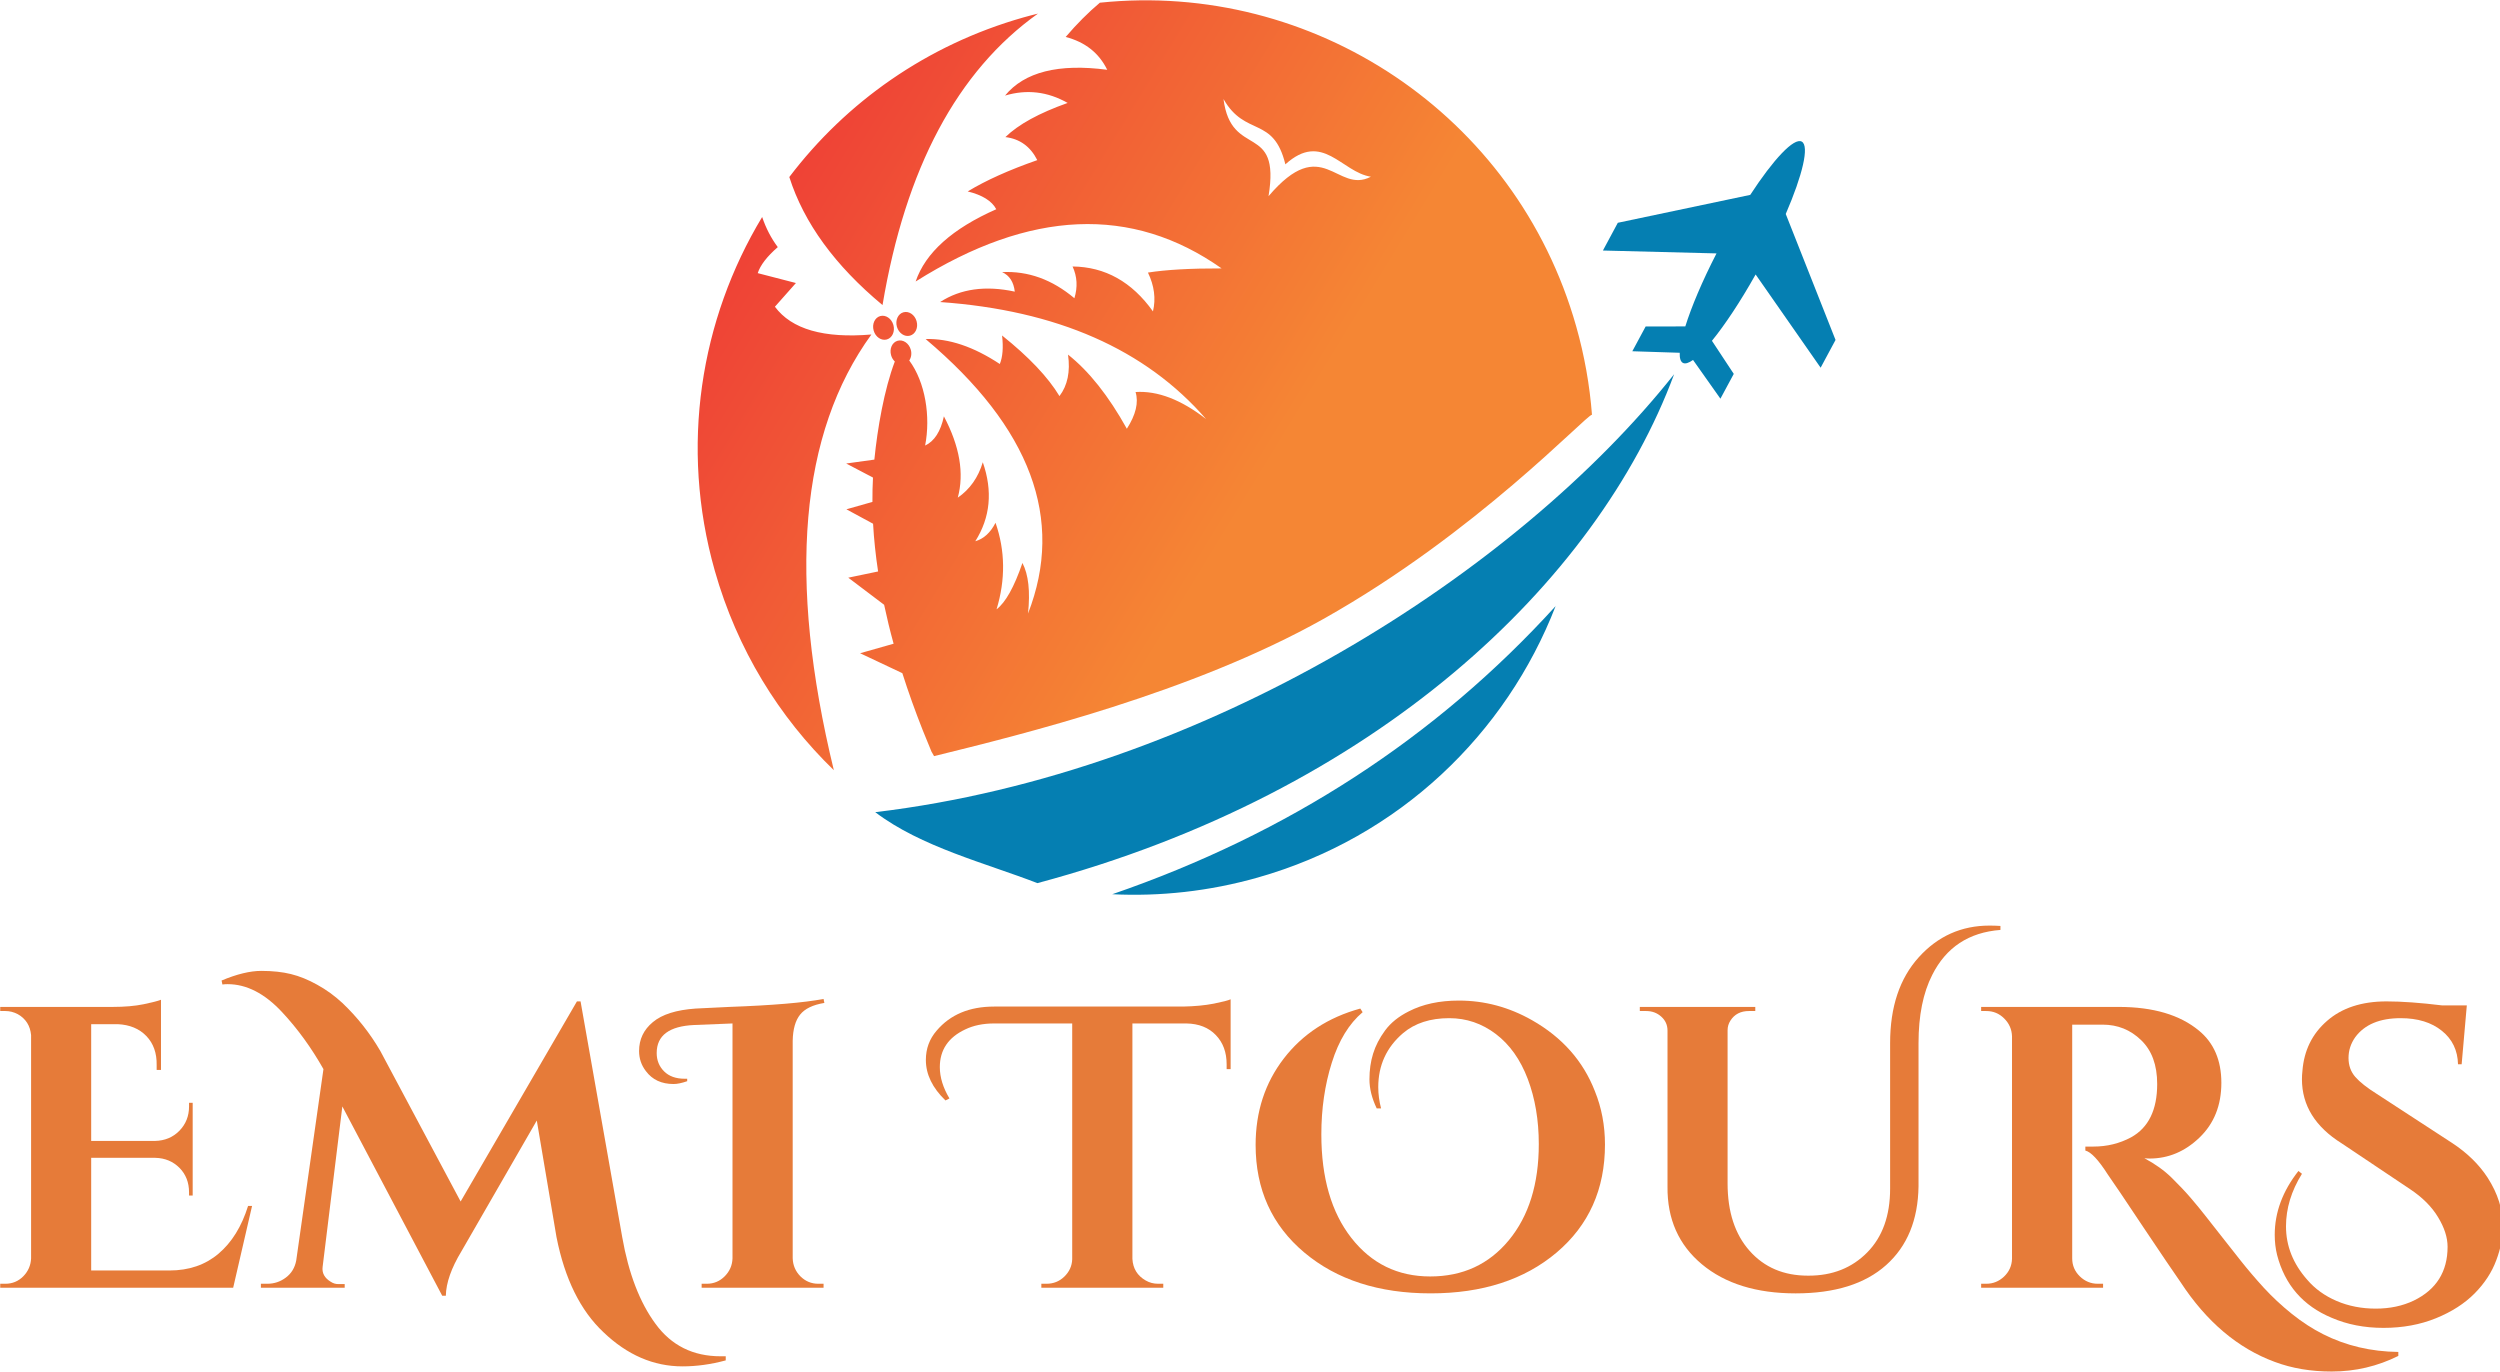
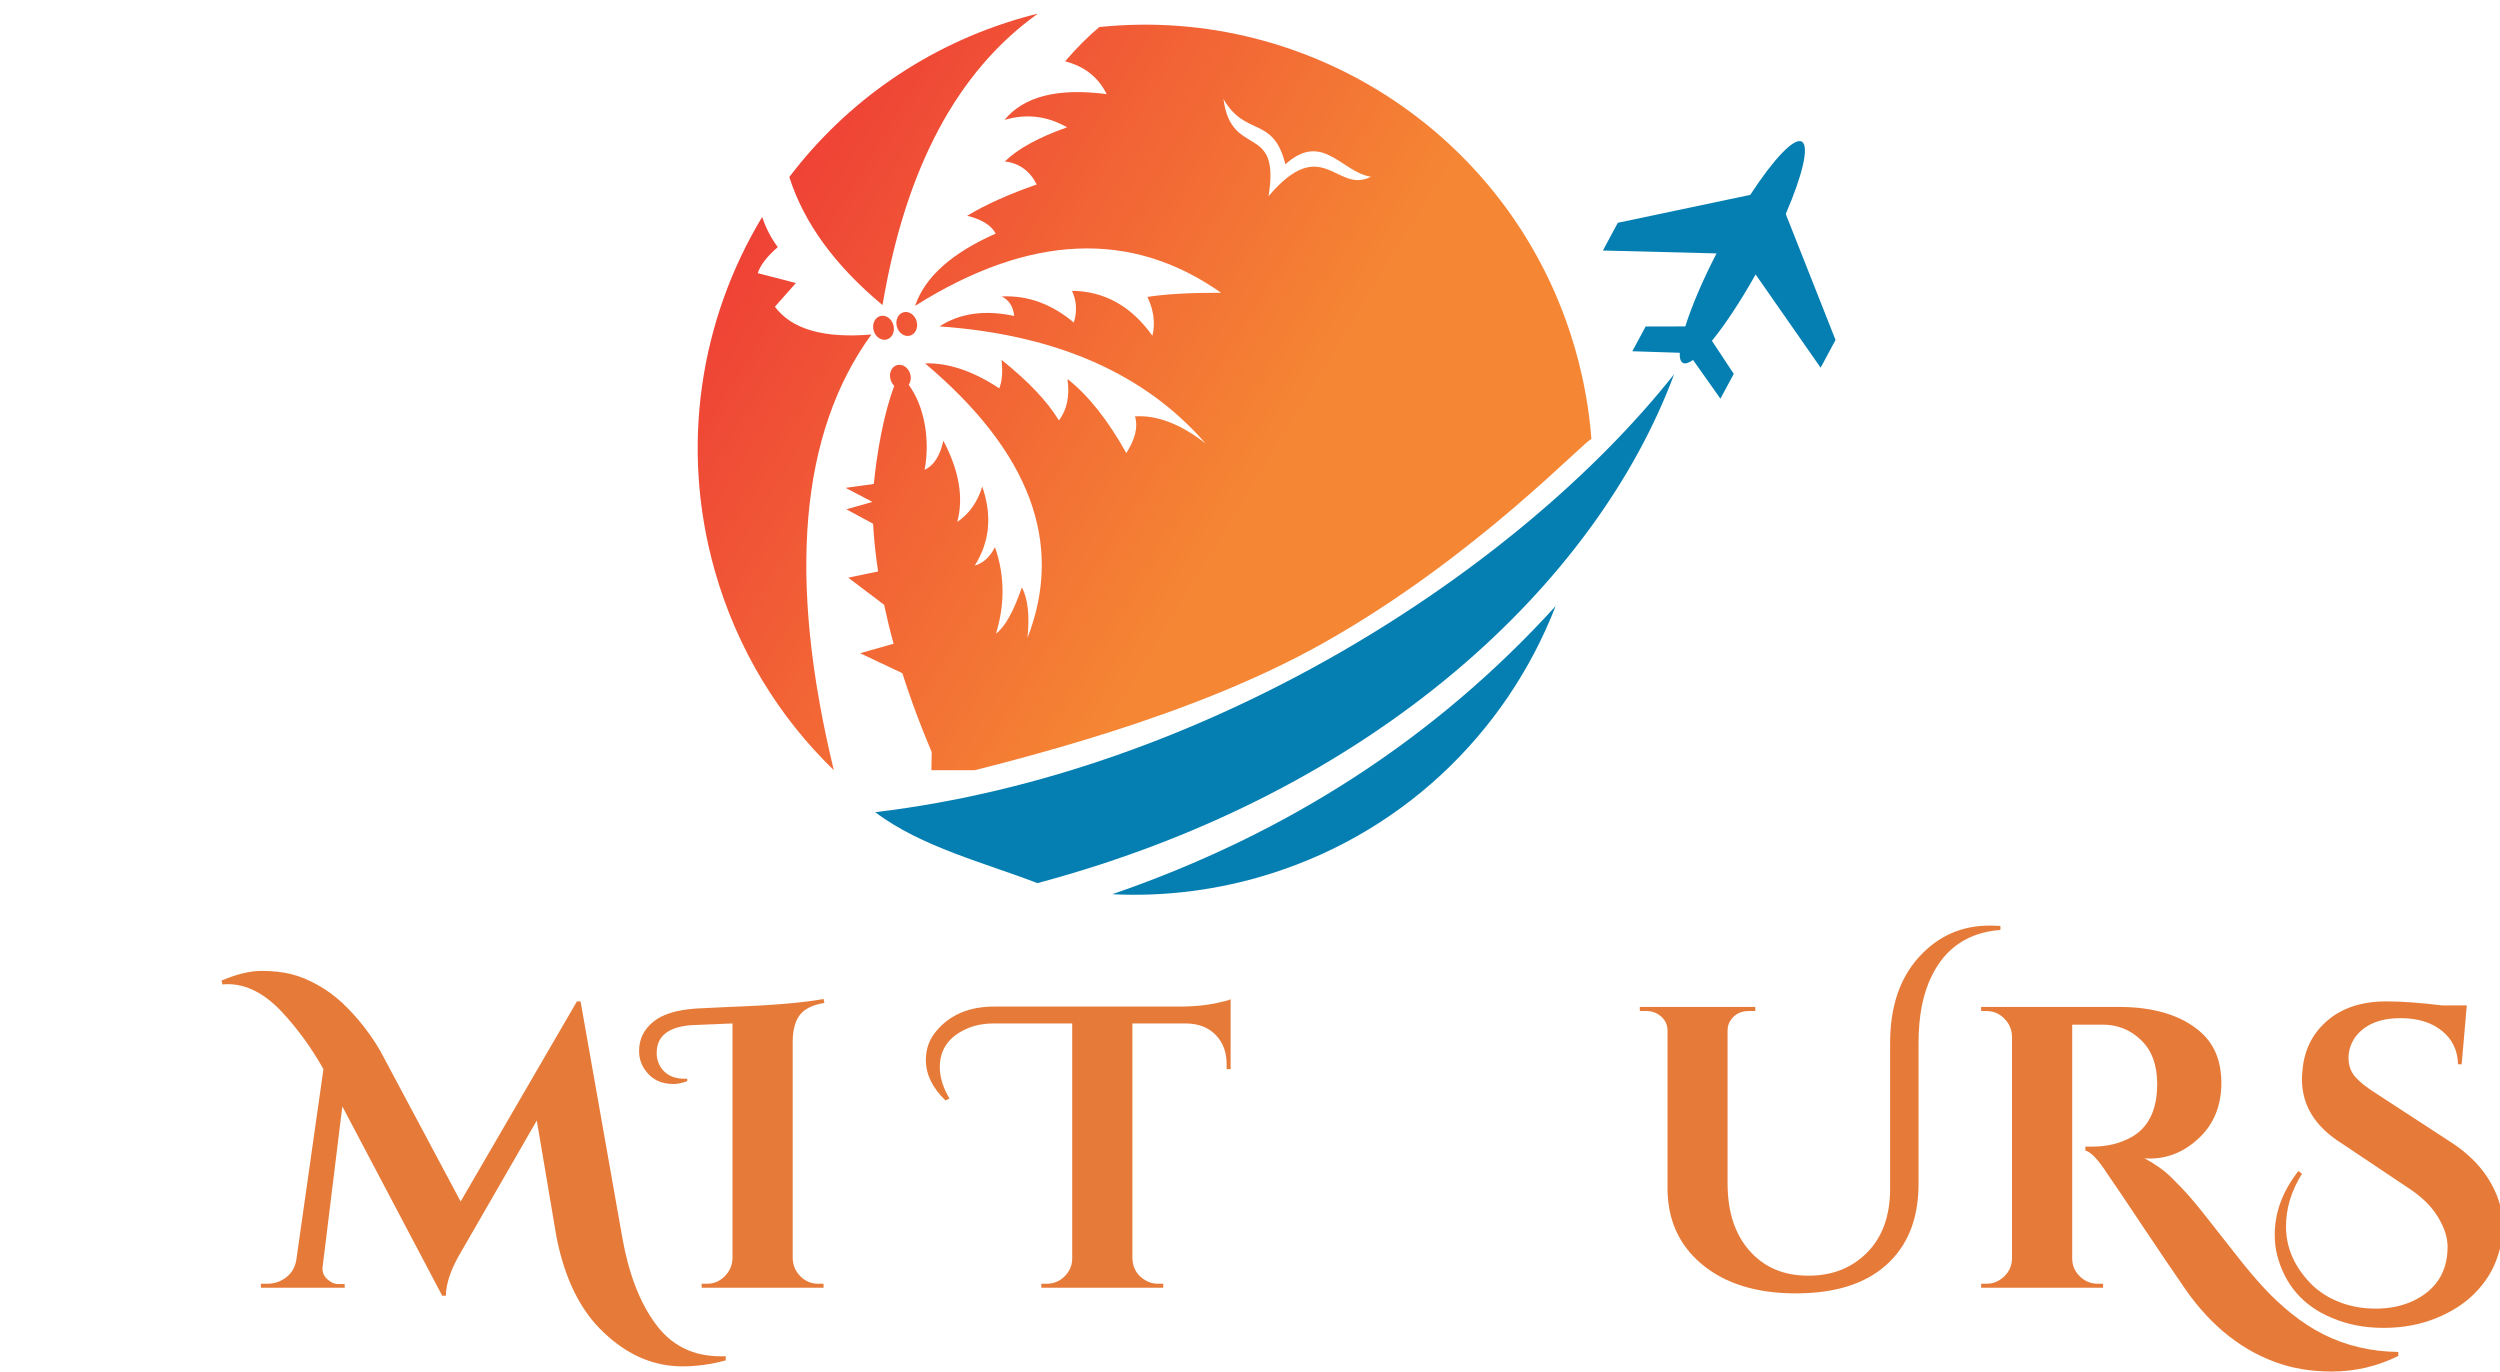
<svg xmlns="http://www.w3.org/2000/svg" width="195" height="107" viewBox="0 0 51.594 28.31" version="1.1" id="svg2221">
  <defs id="defs2218">
    <clipPath id="fb34dc5b35">
      <path d="M 121.34,37.5 H 241 V 141 H 121.34 Z m 0,0" clip-rule="nonzero" id="path5" />
    </clipPath>
    <clipPath id="8a7bb9d730">
-       <path d="m 191.348,50.719 c 1.027,8.047 7.633,2.992 5.996,12.938 7.227,-8.496 9.059,-0.211 13.629,-2.594 -3.922,-0.602 -6.426,-6.129 -11.387,-1.648 -1.582,-6.5 -5.34,-3.609 -8.238,-8.695 z m -46.879,31.352 c -6.34,0.535 -10.625,-0.699 -12.848,-3.699 l 2.797,-3.156 -5.086,-1.316 c 0.348,-1.066 1.238,-2.219 2.672,-3.465 -0.875,-1.168 -1.57,-2.504 -2.082,-4.008 -8.223,13.648 -10.996,30.539 -6.309,47.082 2.969,10.48 8.555,19.508 15.855,26.574 -6.203,-25.543 -4.535,-44.879 5,-58.012 z m 1.48,-3.918 C 149.004,59.938 155.902,47 166.645,39.344 166,39.5 165.352,39.676 164.707,39.855 c -12.914,3.668 -23.625,11.316 -31.168,21.25 1.941,6.102 6.078,11.785 12.41,17.047 z m 3.664,4.07 c 0.723,-0.203 1.117,-1.066 0.871,-1.926 -0.242,-0.859 -1.027,-1.387 -1.754,-1.184 -0.723,0.203 -1.109,1.066 -0.867,1.926 0.246,0.859 1.027,1.387 1.75,1.184 z m -3.09,0.508 c 0.727,-0.207 1.113,-1.07 0.871,-1.93 -0.242,-0.859 -1.027,-1.387 -1.754,-1.184 -0.723,0.203 -1.117,1.07 -0.871,1.93 0.242,0.859 1.027,1.387 1.754,1.184 z M 152.5,137.684 c -0.41,-0.973 -0.805,-1.941 -1.188,-2.902 -1.027,-2.594 -1.934,-5.137 -2.723,-7.617 l -5.625,-2.656 4.461,-1.266 c -0.484,-1.758 -0.902,-3.484 -1.262,-5.184 l -4.773,-3.609 3.969,-0.828 c -0.328,-2.172 -0.551,-4.285 -0.668,-6.355 l -3.551,-1.922 3.465,-0.984 c -0.004,-1.098 0.016,-2.176 0.074,-3.242 l -3.566,-1.871 3.75,-0.52 c 0.414,-4.16 1.309,-9.328 2.723,-13.062 -0.227,-0.215 -0.402,-0.496 -0.496,-0.836 -0.246,-0.859 0.145,-1.719 0.867,-1.926 0.723,-0.203 1.512,0.324 1.754,1.184 0.152,0.531 0.059,1.062 -0.203,1.441 2.148,2.902 2.863,7.473 2.113,11.328 1.238,-0.582 2.07,-1.879 2.5,-3.891 2.109,3.996 2.723,7.605 1.848,10.828 1.602,-1.102 2.715,-2.672 3.332,-4.715 1.336,3.84 1.008,7.344 -1,10.52 1.121,-0.32 2.02,-1.141 2.695,-2.461 1.293,3.723 1.34,7.566 0.137,11.523 1.195,-0.906 2.348,-2.965 3.445,-6.172 0.805,1.547 1.055,3.793 0.742,6.738 4.91,-12.574 0.359,-24.758 -13.633,-36.551 3.094,-0.094 6.391,1.016 9.879,3.324 0.383,-0.93 0.484,-2.199 0.301,-3.797 3.582,2.867 6.129,5.555 7.641,8.07 1.078,-1.418 1.461,-3.258 1.141,-5.523 2.777,2.191 5.391,5.477 7.832,9.871 1.195,-1.867 1.586,-3.496 1.16,-4.891 2.922,-0.188 6.059,1.008 9.387,3.598 -8.07,-9.293 -19.875,-14.48 -35.41,-15.578 2.727,-1.766 6.039,-2.227 9.941,-1.387 -0.148,-1.293 -0.711,-2.156 -1.688,-2.598 3.461,-0.172 6.668,0.988 9.625,3.477 0.457,-1.484 0.371,-2.895 -0.242,-4.227 4.328,0.047 7.898,2.043 10.703,5.98 0.402,-1.688 0.18,-3.41 -0.668,-5.168 2.391,-0.379 5.656,-0.566 9.809,-0.555 -11.938,-8.414 -25.52,-7.836 -40.738,1.742 1.301,-3.832 4.879,-7.035 10.734,-9.621 -0.586,-1.102 -1.852,-1.891 -3.801,-2.371 2.418,-1.469 5.504,-2.855 9.262,-4.168 -0.914,-1.812 -2.332,-2.836 -4.246,-3.066 1.727,-1.684 4.484,-3.199 8.289,-4.547 -2.668,-1.516 -5.445,-1.84 -8.336,-0.98 2.586,-3.145 7.121,-4.289 13.605,-3.434 -1.098,-2.242 -2.941,-3.695 -5.531,-4.371 1.477,-1.73 2.996,-3.254 4.551,-4.562 28.27,-2.938 55.402,14.781 63.418,43.082 1.113,3.926 1.805,7.867 2.105,11.777 -0.805,0.066 -15.391,15.758 -35.762,27.195 -17.488,9.824 -40.137,15.379 -51.836,18.262 -0.109,-0.18 -0.211,-0.359 -0.301,-0.535 z m 0,0" clip-rule="evenodd" id="path8" />
+       <path d="m 191.348,50.719 c 1.027,8.047 7.633,2.992 5.996,12.938 7.227,-8.496 9.059,-0.211 13.629,-2.594 -3.922,-0.602 -6.426,-6.129 -11.387,-1.648 -1.582,-6.5 -5.34,-3.609 -8.238,-8.695 z m -46.879,31.352 c -6.34,0.535 -10.625,-0.699 -12.848,-3.699 l 2.797,-3.156 -5.086,-1.316 c 0.348,-1.066 1.238,-2.219 2.672,-3.465 -0.875,-1.168 -1.57,-2.504 -2.082,-4.008 -8.223,13.648 -10.996,30.539 -6.309,47.082 2.969,10.48 8.555,19.508 15.855,26.574 -6.203,-25.543 -4.535,-44.879 5,-58.012 z m 1.48,-3.918 C 149.004,59.938 155.902,47 166.645,39.344 166,39.5 165.352,39.676 164.707,39.855 c -12.914,3.668 -23.625,11.316 -31.168,21.25 1.941,6.102 6.078,11.785 12.41,17.047 z m 3.664,4.07 c 0.723,-0.203 1.117,-1.066 0.871,-1.926 -0.242,-0.859 -1.027,-1.387 -1.754,-1.184 -0.723,0.203 -1.109,1.066 -0.867,1.926 0.246,0.859 1.027,1.387 1.75,1.184 z m -3.09,0.508 c 0.727,-0.207 1.113,-1.07 0.871,-1.93 -0.242,-0.859 -1.027,-1.387 -1.754,-1.184 -0.723,0.203 -1.117,1.07 -0.871,1.93 0.242,0.859 1.027,1.387 1.754,1.184 z M 152.5,137.684 c -0.41,-0.973 -0.805,-1.941 -1.188,-2.902 -1.027,-2.594 -1.934,-5.137 -2.723,-7.617 l -5.625,-2.656 4.461,-1.266 c -0.484,-1.758 -0.902,-3.484 -1.262,-5.184 l -4.773,-3.609 3.969,-0.828 c -0.328,-2.172 -0.551,-4.285 -0.668,-6.355 l -3.551,-1.922 3.465,-0.984 l -3.566,-1.871 3.75,-0.52 c 0.414,-4.16 1.309,-9.328 2.723,-13.062 -0.227,-0.215 -0.402,-0.496 -0.496,-0.836 -0.246,-0.859 0.145,-1.719 0.867,-1.926 0.723,-0.203 1.512,0.324 1.754,1.184 0.152,0.531 0.059,1.062 -0.203,1.441 2.148,2.902 2.863,7.473 2.113,11.328 1.238,-0.582 2.07,-1.879 2.5,-3.891 2.109,3.996 2.723,7.605 1.848,10.828 1.602,-1.102 2.715,-2.672 3.332,-4.715 1.336,3.84 1.008,7.344 -1,10.52 1.121,-0.32 2.02,-1.141 2.695,-2.461 1.293,3.723 1.34,7.566 0.137,11.523 1.195,-0.906 2.348,-2.965 3.445,-6.172 0.805,1.547 1.055,3.793 0.742,6.738 4.91,-12.574 0.359,-24.758 -13.633,-36.551 3.094,-0.094 6.391,1.016 9.879,3.324 0.383,-0.93 0.484,-2.199 0.301,-3.797 3.582,2.867 6.129,5.555 7.641,8.07 1.078,-1.418 1.461,-3.258 1.141,-5.523 2.777,2.191 5.391,5.477 7.832,9.871 1.195,-1.867 1.586,-3.496 1.16,-4.891 2.922,-0.188 6.059,1.008 9.387,3.598 -8.07,-9.293 -19.875,-14.48 -35.41,-15.578 2.727,-1.766 6.039,-2.227 9.941,-1.387 -0.148,-1.293 -0.711,-2.156 -1.688,-2.598 3.461,-0.172 6.668,0.988 9.625,3.477 0.457,-1.484 0.371,-2.895 -0.242,-4.227 4.328,0.047 7.898,2.043 10.703,5.98 0.402,-1.688 0.18,-3.41 -0.668,-5.168 2.391,-0.379 5.656,-0.566 9.809,-0.555 -11.938,-8.414 -25.52,-7.836 -40.738,1.742 1.301,-3.832 4.879,-7.035 10.734,-9.621 -0.586,-1.102 -1.852,-1.891 -3.801,-2.371 2.418,-1.469 5.504,-2.855 9.262,-4.168 -0.914,-1.812 -2.332,-2.836 -4.246,-3.066 1.727,-1.684 4.484,-3.199 8.289,-4.547 -2.668,-1.516 -5.445,-1.84 -8.336,-0.98 2.586,-3.145 7.121,-4.289 13.605,-3.434 -1.098,-2.242 -2.941,-3.695 -5.531,-4.371 1.477,-1.73 2.996,-3.254 4.551,-4.562 28.27,-2.938 55.402,14.781 63.418,43.082 1.113,3.926 1.805,7.867 2.105,11.777 -0.805,0.066 -15.391,15.758 -35.762,27.195 -17.488,9.824 -40.137,15.379 -51.836,18.262 -0.109,-0.18 -0.211,-0.359 -0.301,-0.535 z m 0,0" clip-rule="evenodd" id="path8" />
    </clipPath>
    <linearGradient x1="-50.481" gradientTransform="matrix(0.443,0,0,0.443,121.341,37.582)" y1="82.602" x2="248.386" gradientUnits="userSpaceOnUse" y2="264.838" id="8655cc9dad">
      <stop stop-opacity="1" stop-color="rgb(92.899%, 19.6%, 21.599%)" offset="0" id="stop11" />
      <stop stop-opacity="1" stop-color="rgb(92.9%, 19.614%, 21.599%)" offset="0.031" id="stop13" />
      <stop stop-opacity="1" stop-color="rgb(92.923%, 19.844%, 21.59%)" offset="0.035" id="stop15" />
      <stop stop-opacity="1" stop-color="rgb(92.944%, 20.061%, 21.582%)" offset="0.039" id="stop17" />
      <stop stop-opacity="1" stop-color="rgb(92.964%, 20.276%, 21.574%)" offset="0.043" id="stop19" />
      <stop stop-opacity="1" stop-color="rgb(92.986%, 20.493%, 21.567%)" offset="0.047" id="stop21" />
      <stop stop-opacity="1" stop-color="rgb(93.007%, 20.708%, 21.559%)" offset="0.051" id="stop23" />
      <stop stop-opacity="1" stop-color="rgb(93.028%, 20.924%, 21.552%)" offset="0.055" id="stop25" />
      <stop stop-opacity="1" stop-color="rgb(93.048%, 21.14%, 21.542%)" offset="0.059" id="stop27" />
      <stop stop-opacity="1" stop-color="rgb(93.069%, 21.356%, 21.535%)" offset="0.062" id="stop29" />
      <stop stop-opacity="1" stop-color="rgb(93.091%, 21.571%, 21.527%)" offset="0.066" id="stop31" />
      <stop stop-opacity="1" stop-color="rgb(93.112%, 21.786%, 21.519%)" offset="0.07" id="stop33" />
      <stop stop-opacity="1" stop-color="rgb(93.132%, 22.002%, 21.512%)" offset="0.074" id="stop35" />
      <stop stop-opacity="1" stop-color="rgb(93.153%, 22.218%, 21.504%)" offset="0.078" id="stop37" />
      <stop stop-opacity="1" stop-color="rgb(93.175%, 22.433%, 21.495%)" offset="0.082" id="stop39" />
      <stop stop-opacity="1" stop-color="rgb(93.196%, 22.65%, 21.487%)" offset="0.086" id="stop41" />
      <stop stop-opacity="1" stop-color="rgb(93.216%, 22.865%, 21.48%)" offset="0.09" id="stop43" />
      <stop stop-opacity="1" stop-color="rgb(93.237%, 23.082%, 21.472%)" offset="0.094" id="stop45" />
      <stop stop-opacity="1" stop-color="rgb(93.259%, 23.297%, 21.465%)" offset="0.098" id="stop47" />
      <stop stop-opacity="1" stop-color="rgb(93.28%, 23.514%, 21.457%)" offset="0.102" id="stop49" />
      <stop stop-opacity="1" stop-color="rgb(93.301%, 23.729%, 21.448%)" offset="0.105" id="stop51" />
      <stop stop-opacity="1" stop-color="rgb(93.323%, 23.946%, 21.44%)" offset="0.109" id="stop53" />
      <stop stop-opacity="1" stop-color="rgb(93.343%, 24.161%, 21.432%)" offset="0.113" id="stop55" />
      <stop stop-opacity="1" stop-color="rgb(93.364%, 24.377%, 21.425%)" offset="0.117" id="stop57" />
      <stop stop-opacity="1" stop-color="rgb(93.385%, 24.593%, 21.417%)" offset="0.121" id="stop59" />
      <stop stop-opacity="1" stop-color="rgb(93.407%, 24.809%, 21.41%)" offset="0.125" id="stop61" />
      <stop stop-opacity="1" stop-color="rgb(93.427%, 25.024%, 21.4%)" offset="0.129" id="stop63" />
      <stop stop-opacity="1" stop-color="rgb(93.448%, 25.241%, 21.393%)" offset="0.133" id="stop65" />
      <stop stop-opacity="1" stop-color="rgb(93.469%, 25.456%, 21.385%)" offset="0.137" id="stop67" />
      <stop stop-opacity="1" stop-color="rgb(93.491%, 25.673%, 21.378%)" offset="0.141" id="stop69" />
      <stop stop-opacity="1" stop-color="rgb(93.51%, 25.888%, 21.37%)" offset="0.145" id="stop71" />
      <stop stop-opacity="1" stop-color="rgb(93.532%, 26.105%, 21.362%)" offset="0.148" id="stop73" />
      <stop stop-opacity="1" stop-color="rgb(93.553%, 26.32%, 21.353%)" offset="0.152" id="stop75" />
      <stop stop-opacity="1" stop-color="rgb(93.575%, 26.537%, 21.346%)" offset="0.156" id="stop77" />
      <stop stop-opacity="1" stop-color="rgb(93.594%, 26.752%, 21.338%)" offset="0.16" id="stop79" />
      <stop stop-opacity="1" stop-color="rgb(93.616%, 26.968%, 21.33%)" offset="0.164" id="stop81" />
      <stop stop-opacity="1" stop-color="rgb(93.637%, 27.184%, 21.323%)" offset="0.168" id="stop83" />
      <stop stop-opacity="1" stop-color="rgb(93.658%, 27.399%, 21.315%)" offset="0.172" id="stop85" />
      <stop stop-opacity="1" stop-color="rgb(93.678%, 27.614%, 21.307%)" offset="0.176" id="stop87" />
      <stop stop-opacity="1" stop-color="rgb(93.7%, 27.831%, 21.3%)" offset="0.18" id="stop89" />
      <stop stop-opacity="1" stop-color="rgb(93.721%, 28.046%, 21.291%)" offset="0.184" id="stop91" />
      <stop stop-opacity="1" stop-color="rgb(93.742%, 28.262%, 21.283%)" offset="0.188" id="stop93" />
      <stop stop-opacity="1" stop-color="rgb(93.762%, 28.477%, 21.275%)" offset="0.191" id="stop95" />
      <stop stop-opacity="1" stop-color="rgb(93.784%, 28.694%, 21.268%)" offset="0.195" id="stop97" />
      <stop stop-opacity="1" stop-color="rgb(93.805%, 28.909%, 21.26%)" offset="0.199" id="stop99" />
      <stop stop-opacity="1" stop-color="rgb(93.826%, 29.126%, 21.252%)" offset="0.203" id="stop101" />
      <stop stop-opacity="1" stop-color="rgb(93.846%, 29.341%, 21.243%)" offset="0.207" id="stop103" />
      <stop stop-opacity="1" stop-color="rgb(93.867%, 29.558%, 21.236%)" offset="0.211" id="stop105" />
      <stop stop-opacity="1" stop-color="rgb(93.889%, 29.773%, 21.228%)" offset="0.215" id="stop107" />
      <stop stop-opacity="1" stop-color="rgb(93.91%, 29.99%, 21.22%)" offset="0.219" id="stop109" />
      <stop stop-opacity="1" stop-color="rgb(93.93%, 30.205%, 21.213%)" offset="0.223" id="stop111" />
      <stop stop-opacity="1" stop-color="rgb(93.951%, 30.421%, 21.205%)" offset="0.227" id="stop113" />
      <stop stop-opacity="1" stop-color="rgb(93.973%, 30.637%, 21.196%)" offset="0.23" id="stop115" />
      <stop stop-opacity="1" stop-color="rgb(93.994%, 30.853%, 21.188%)" offset="0.234" id="stop117" />
      <stop stop-opacity="1" stop-color="rgb(94.014%, 31.068%, 21.181%)" offset="0.238" id="stop119" />
      <stop stop-opacity="1" stop-color="rgb(94.035%, 31.285%, 21.173%)" offset="0.242" id="stop121" />
      <stop stop-opacity="1" stop-color="rgb(94.057%, 31.5%, 21.165%)" offset="0.246" id="stop123" />
      <stop stop-opacity="1" stop-color="rgb(94.078%, 31.717%, 21.158%)" offset="0.25" id="stop125" />
      <stop stop-opacity="1" stop-color="rgb(94.098%, 31.932%, 21.149%)" offset="0.254" id="stop127" />
      <stop stop-opacity="1" stop-color="rgb(94.119%, 32.149%, 21.141%)" offset="0.258" id="stop129" />
      <stop stop-opacity="1" stop-color="rgb(94.141%, 32.364%, 21.133%)" offset="0.262" id="stop131" />
      <stop stop-opacity="1" stop-color="rgb(94.162%, 32.581%, 21.126%)" offset="0.266" id="stop133" />
      <stop stop-opacity="1" stop-color="rgb(94.182%, 32.796%, 21.118%)" offset="0.27" id="stop135" />
      <stop stop-opacity="1" stop-color="rgb(94.203%, 33.011%, 21.111%)" offset="0.273" id="stop137" />
      <stop stop-opacity="1" stop-color="rgb(94.225%, 33.226%, 21.101%)" offset="0.277" id="stop139" />
      <stop stop-opacity="1" stop-color="rgb(94.246%, 33.443%, 21.094%)" offset="0.281" id="stop141" />
      <stop stop-opacity="1" stop-color="rgb(94.266%, 33.658%, 21.086%)" offset="0.285" id="stop143" />
      <stop stop-opacity="1" stop-color="rgb(94.287%, 33.875%, 21.078%)" offset="0.289" id="stop145" />
      <stop stop-opacity="1" stop-color="rgb(94.308%, 34.09%, 21.071%)" offset="0.293" id="stop147" />
      <stop stop-opacity="1" stop-color="rgb(94.33%, 34.306%, 21.063%)" offset="0.297" id="stop149" />
      <stop stop-opacity="1" stop-color="rgb(94.35%, 34.521%, 21.054%)" offset="0.301" id="stop151" />
      <stop stop-opacity="1" stop-color="rgb(94.371%, 34.738%, 21.046%)" offset="0.305" id="stop153" />
      <stop stop-opacity="1" stop-color="rgb(94.392%, 34.953%, 21.039%)" offset="0.309" id="stop155" />
      <stop stop-opacity="1" stop-color="rgb(94.414%, 35.17%, 21.031%)" offset="0.312" id="stop157" />
      <stop stop-opacity="1" stop-color="rgb(94.434%, 35.385%, 21.024%)" offset="0.316" id="stop159" />
      <stop stop-opacity="1" stop-color="rgb(94.455%, 35.602%, 21.016%)" offset="0.32" id="stop161" />
      <stop stop-opacity="1" stop-color="rgb(94.476%, 35.817%, 21.007%)" offset="0.324" id="stop163" />
      <stop stop-opacity="1" stop-color="rgb(94.498%, 36.034%, 20.999%)" offset="0.328" id="stop165" />
      <stop stop-opacity="1" stop-color="rgb(94.519%, 36.249%, 20.992%)" offset="0.332" id="stop167" />
      <stop stop-opacity="1" stop-color="rgb(94.54%, 36.465%, 20.984%)" offset="0.336" id="stop169" />
      <stop stop-opacity="1" stop-color="rgb(94.56%, 36.681%, 20.976%)" offset="0.34" id="stop171" />
      <stop stop-opacity="1" stop-color="rgb(94.582%, 36.897%, 20.969%)" offset="0.344" id="stop173" />
      <stop stop-opacity="1" stop-color="rgb(94.603%, 37.112%, 20.959%)" offset="0.348" id="stop175" />
      <stop stop-opacity="1" stop-color="rgb(94.624%, 37.329%, 20.952%)" offset="0.352" id="stop177" />
      <stop stop-opacity="1" stop-color="rgb(94.644%, 37.544%, 20.944%)" offset="0.355" id="stop179" />
      <stop stop-opacity="1" stop-color="rgb(94.666%, 37.761%, 20.937%)" offset="0.359" id="stop181" />
      <stop stop-opacity="1" stop-color="rgb(94.687%, 37.976%, 20.929%)" offset="0.363" id="stop183" />
      <stop stop-opacity="1" stop-color="rgb(94.708%, 38.193%, 20.921%)" offset="0.367" id="stop185" />
      <stop stop-opacity="1" stop-color="rgb(94.728%, 38.408%, 20.914%)" offset="0.371" id="stop187" />
      <stop stop-opacity="1" stop-color="rgb(94.749%, 38.623%, 20.906%)" offset="0.375" id="stop189" />
      <stop stop-opacity="1" stop-color="rgb(94.771%, 38.838%, 20.897%)" offset="0.379" id="stop191" />
      <stop stop-opacity="1" stop-color="rgb(94.792%, 39.055%, 20.889%)" offset="0.383" id="stop193" />
      <stop stop-opacity="1" stop-color="rgb(94.812%, 39.27%, 20.882%)" offset="0.387" id="stop195" />
      <stop stop-opacity="1" stop-color="rgb(94.833%, 39.487%, 20.874%)" offset="0.391" id="stop197" />
      <stop stop-opacity="1" stop-color="rgb(94.855%, 39.702%, 20.866%)" offset="0.395" id="stop199" />
      <stop stop-opacity="1" stop-color="rgb(94.876%, 39.919%, 20.859%)" offset="0.398" id="stop201" />
      <stop stop-opacity="1" stop-color="rgb(94.896%, 40.134%, 20.85%)" offset="0.402" id="stop203" />
      <stop stop-opacity="1" stop-color="rgb(94.917%, 40.35%, 20.842%)" offset="0.406" id="stop205" />
      <stop stop-opacity="1" stop-color="rgb(94.939%, 40.565%, 20.834%)" offset="0.41" id="stop207" />
      <stop stop-opacity="1" stop-color="rgb(94.96%, 40.782%, 20.827%)" offset="0.414" id="stop209" />
      <stop stop-opacity="1" stop-color="rgb(94.98%, 40.997%, 20.819%)" offset="0.418" id="stop211" />
      <stop stop-opacity="1" stop-color="rgb(95.001%, 41.214%, 20.811%)" offset="0.422" id="stop213" />
      <stop stop-opacity="1" stop-color="rgb(95.023%, 41.429%, 20.802%)" offset="0.426" id="stop215" />
      <stop stop-opacity="1" stop-color="rgb(95.044%, 41.646%, 20.795%)" offset="0.43" id="stop217" />
      <stop stop-opacity="1" stop-color="rgb(95.064%, 41.861%, 20.787%)" offset="0.434" id="stop219" />
      <stop stop-opacity="1" stop-color="rgb(95.085%, 42.078%, 20.779%)" offset="0.438" id="stop221" />
      <stop stop-opacity="1" stop-color="rgb(95.107%, 42.293%, 20.772%)" offset="0.441" id="stop223" />
      <stop stop-opacity="1" stop-color="rgb(95.128%, 42.509%, 20.764%)" offset="0.445" id="stop225" />
      <stop stop-opacity="1" stop-color="rgb(95.148%, 42.725%, 20.755%)" offset="0.449" id="stop227" />
      <stop stop-opacity="1" stop-color="rgb(95.169%, 42.941%, 20.747%)" offset="0.453" id="stop229" />
      <stop stop-opacity="1" stop-color="rgb(95.19%, 43.156%, 20.74%)" offset="0.457" id="stop231" />
      <stop stop-opacity="1" stop-color="rgb(95.212%, 43.373%, 20.732%)" offset="0.461" id="stop233" />
      <stop stop-opacity="1" stop-color="rgb(95.232%, 43.588%, 20.724%)" offset="0.465" id="stop235" />
      <stop stop-opacity="1" stop-color="rgb(95.253%, 43.805%, 20.717%)" offset="0.469" id="stop237" />
      <stop stop-opacity="1" stop-color="rgb(95.274%, 44.02%, 20.708%)" offset="0.473" id="stop239" />
      <stop stop-opacity="1" stop-color="rgb(95.296%, 44.235%, 20.7%)" offset="0.477" id="stop241" />
      <stop stop-opacity="1" stop-color="rgb(95.316%, 44.45%, 20.692%)" offset="0.48" id="stop243" />
      <stop stop-opacity="1" stop-color="rgb(95.337%, 44.667%, 20.685%)" offset="0.484" id="stop245" />
      <stop stop-opacity="1" stop-color="rgb(95.358%, 44.882%, 20.677%)" offset="0.488" id="stop247" />
      <stop stop-opacity="1" stop-color="rgb(95.38%, 45.099%, 20.67%)" offset="0.492" id="stop249" />
      <stop stop-opacity="1" stop-color="rgb(95.399%, 45.314%, 20.66%)" offset="0.496" id="stop251" />
      <stop stop-opacity="1" stop-color="rgb(95.421%, 45.531%, 20.653%)" offset="0.5" id="stop253" />
      <stop stop-opacity="1" stop-color="rgb(95.442%, 45.746%, 20.645%)" offset="0.504" id="stop255" />
      <stop stop-opacity="1" stop-color="rgb(95.464%, 45.963%, 20.638%)" offset="0.508" id="stop257" />
      <stop stop-opacity="1" stop-color="rgb(95.483%, 46.178%, 20.63%)" offset="0.512" id="stop259" />
      <stop stop-opacity="1" stop-color="rgb(95.505%, 46.394%, 20.622%)" offset="0.516" id="stop261" />
      <stop stop-opacity="1" stop-color="rgb(95.526%, 46.609%, 20.613%)" offset="0.52" id="stop263" />
      <stop stop-opacity="1" stop-color="rgb(95.547%, 46.826%, 20.605%)" offset="0.523" id="stop265" />
      <stop stop-opacity="1" stop-color="rgb(95.567%, 47.041%, 20.598%)" offset="0.527" id="stop267" />
      <stop stop-opacity="1" stop-color="rgb(95.589%, 47.258%, 20.59%)" offset="0.531" id="stop269" />
      <stop stop-opacity="1" stop-color="rgb(95.61%, 47.473%, 20.583%)" offset="0.535" id="stop271" />
      <stop stop-opacity="1" stop-color="rgb(95.631%, 47.69%, 20.575%)" offset="0.539" id="stop273" />
      <stop stop-opacity="1" stop-color="rgb(95.653%, 47.905%, 20.566%)" offset="0.543" id="stop275" />
      <stop stop-opacity="1" stop-color="rgb(95.674%, 48.122%, 20.558%)" offset="0.547" id="stop277" />
      <stop stop-opacity="1" stop-color="rgb(95.694%, 48.337%, 20.551%)" offset="0.551" id="stop279" />
      <stop stop-opacity="1" stop-color="rgb(95.715%, 48.553%, 20.543%)" offset="0.555" id="stop281" />
      <stop stop-opacity="1" stop-color="rgb(95.737%, 48.769%, 20.535%)" offset="0.559" id="stop283" />
      <stop stop-opacity="1" stop-color="rgb(95.758%, 48.985%, 20.528%)" offset="0.562" id="stop285" />
      <stop stop-opacity="1" stop-color="rgb(95.778%, 49.2%, 20.52%)" offset="0.566" id="stop287" />
      <stop stop-opacity="1" stop-color="rgb(95.799%, 49.417%, 20.512%)" offset="0.57" id="stop289" />
      <stop stop-opacity="1" stop-color="rgb(95.821%, 49.632%, 20.503%)" offset="0.574" id="stop291" />
      <stop stop-opacity="1" stop-color="rgb(95.842%, 49.847%, 20.496%)" offset="0.578" id="stop293" />
      <stop stop-opacity="1" stop-color="rgb(95.862%, 50.063%, 20.488%)" offset="0.582" id="stop295" />
      <stop stop-opacity="1" stop-color="rgb(95.883%, 50.279%, 20.48%)" offset="0.586" id="stop297" />
      <stop stop-opacity="1" stop-color="rgb(95.905%, 50.494%, 20.473%)" offset="0.59" id="stop299" />
      <stop stop-opacity="1" stop-color="rgb(95.926%, 50.711%, 20.465%)" offset="0.594" id="stop301" />
      <stop stop-opacity="1" stop-color="rgb(95.946%, 50.926%, 20.456%)" offset="0.598" id="stop303" />
      <stop stop-opacity="1" stop-color="rgb(95.967%, 51.143%, 20.448%)" offset="0.602" id="stop305" />
      <stop stop-opacity="1" stop-color="rgb(95.988%, 51.358%, 20.441%)" offset="0.605" id="stop307" />
      <stop stop-opacity="1" stop-color="rgb(96.01%, 51.575%, 20.433%)" offset="0.609" id="stop309" />
      <stop stop-opacity="1" stop-color="rgb(96.03%, 51.79%, 20.425%)" offset="0.613" id="stop311" />
      <stop stop-opacity="1" stop-color="rgb(96.051%, 52.007%, 20.418%)" offset="0.617" id="stop313" />
      <stop stop-opacity="1" stop-color="rgb(96.072%, 52.222%, 20.409%)" offset="0.621" id="stop315" />
      <stop stop-opacity="1" stop-color="rgb(96.094%, 52.438%, 20.401%)" offset="0.625" id="stop317" />
      <stop stop-opacity="1" stop-color="rgb(96.097%, 52.469%, 20.399%)" offset="0.656" id="stop319" />
      <stop stop-opacity="1" stop-color="rgb(96.1%, 52.499%, 20.399%)" offset="0.75" id="stop321" />
      <stop stop-opacity="1" stop-color="rgb(96.1%, 52.499%, 20.399%)" offset="1" id="stop323" />
    </linearGradient>
    <clipPath id="74a3f539f3">
      <path d="m 241,56 h 31.84 V 91 H 241 Z m 0,0" clip-rule="nonzero" id="path326" />
    </clipPath>
    <clipPath id="b189badd7d">
      <path d="m 176,118 h 60 v 38.75 h -60 z m 0,0" clip-rule="nonzero" id="path329" />
    </clipPath>
  </defs>
  <g id="layer1">
    <g fill="#e67b39" fill-opacity="1" id="g356" transform="matrix(0.155,0,0,0.155,-4.409,-5.818)">
      <g transform="translate(26.225,208.991)" id="g354">
        <g id="g352">
-           <path d="m 2.938,-0.531 c 0.926,0 1.719,-0.328 2.375,-0.984 0.656,-0.664 1.004,-1.461 1.047,-2.391 v -29.734 c -0.117,-1.25 -0.703,-2.176 -1.766,-2.781 C 4.062,-36.703 3.508,-36.844 2.938,-36.844 H 2.25 v -0.547 h 15 c 1.562,0 2.93,-0.117 4.109,-0.359 1.176,-0.25 1.941,-0.445 2.297,-0.594 V -29 h -0.578 v -0.641 c 0.031,-1.602 -0.43,-2.895 -1.375,-3.875 -0.938,-0.977 -2.211,-1.504 -3.812,-1.578 h -3.531 v 15.547 h 8.5 c 1.312,-0.031 2.395,-0.484 3.25,-1.359 0.852,-0.875 1.281,-1.953 1.281,-3.234 V -24.625 H 27.875 v 12.344 h -0.484 v -0.422 c 0,-1.32 -0.43,-2.41 -1.281,-3.266 -0.855,-0.852 -1.922,-1.297 -3.203,-1.328 h -8.547 v 15 H 24.781 c 2.594,0 4.77,-0.742 6.531,-2.234 1.77,-1.5 3.082,-3.617 3.938,-6.359 h 0.531 L 33.266,0 H 2.25 v -0.531 z m 0,0" id="path350" />
-         </g>
+           </g>
      </g>
    </g>
    <g fill="#e67b39" fill-opacity="1" id="g364" transform="matrix(0.155,0,0,0.155,-4.409,-5.818)">
      <g transform="translate(63.073,208.991)" id="g362">
        <g id="g360">
          <path d="m -5.125,-40.906 c 2.031,-0.852 3.793,-1.281 5.281,-1.281 1.5,0 2.816,0.141 3.953,0.422 1.145,0.281 2.312,0.758 3.5,1.422 1.195,0.656 2.312,1.465 3.344,2.422 1.988,1.887 3.676,4.023 5.062,6.406 l 10.688,20.031 L 42.188,-38.125 h 0.484 l 5.547,31.391 c 0.852,4.844 2.332,8.691 4.438,11.547 2.102,2.875 4.988,4.312 8.656,4.312 0.25,0 0.477,0 0.688,0 v 0.547 c -1.961,0.531 -3.883,0.797 -5.766,0.797 -3.844,0 -7.352,-1.516 -10.516,-4.547 -3.062,-2.875 -5.148,-7.094 -6.25,-12.656 l -2.625,-15.531 -10.031,17.406 C 25.457,-2.617 24.766,-0.645 24.734,1.062 H 24.25 l -13.297,-25.203 -2.625,21.359 c -0.105,0.824 0.254,1.484 1.078,1.984 0.312,0.211 0.648,0.312 1.016,0.312 h 0.844 V 0 H 0.109 V -0.531 H 0.969 c 0.914,0 1.738,-0.273 2.469,-0.828 0.738,-0.551 1.195,-1.305 1.375,-2.266 l 3.625,-25.484 C 6.832,-31.953 5,-34.477 2.938,-36.688 c -2.312,-2.488 -4.734,-3.734 -7.266,-3.734 -0.25,0 -0.477,0.016 -0.688,0.047 z m 0,0" id="path358" />
        </g>
      </g>
    </g>
    <g fill="#e67b39" fill-opacity="1" id="g372" transform="matrix(0.155,0,0,0.155,-4.409,-5.818)">
      <g transform="translate(115.834,208.991)" id="g370">
        <g id="g368">
          <path d="m 21.562,-0.531 h 0.703 V 0 H 6.031 v -0.531 h 0.688 c 0.926,0 1.719,-0.328 2.375,-0.984 0.664,-0.664 1.016,-1.461 1.047,-2.391 V -35.188 L 5.062,-34.984 c -3.344,0.148 -5.016,1.391 -5.016,3.734 0,0.969 0.328,1.781 0.984,2.438 0.656,0.656 1.57,0.984 2.75,0.984 0.113,0 0.223,0 0.328,0 V -27.5 c -0.719,0.25 -1.324,0.375 -1.812,0.375 -1.605,0 -2.832,-0.57 -3.688,-1.719 -0.602,-0.781 -0.906,-1.672 -0.906,-2.672 0,-1.562 0.617,-2.848 1.844,-3.859 1.219,-1.02 3.113,-1.617 5.688,-1.797 0.457,-0.031 1.953,-0.102 4.484,-0.219 5.758,-0.207 9.941,-0.562 12.547,-1.062 l 0.109,0.531 c -1.531,0.25 -2.609,0.773 -3.234,1.562 -0.625,0.781 -0.953,1.938 -0.984,3.469 V -3.906 c 0.031,0.93 0.375,1.727 1.031,2.391 0.664,0.656 1.457,0.984 2.375,0.984 z m 0,0" id="path366" />
        </g>
      </g>
    </g>
    <g fill="#e67b39" fill-opacity="1" id="g386" transform="matrix(0.155,0,0,0.155,-4.409,-5.818)">
      <g transform="translate(155.673,208.991)" id="g384">
        <g id="g382">
          <path d="m -1.344,-24.938 c -1.738,-1.676 -2.609,-3.473 -2.609,-5.391 0,-1.5 0.48,-2.801 1.438,-3.906 1.812,-2.133 4.359,-3.203 7.641,-3.203 h 25.156 c 1.562,-0.031 2.93,-0.16 4.109,-0.391 1.176,-0.238 1.922,-0.43 2.234,-0.578 v 9.297 H 36.094 V -29.75 c 0,-1.602 -0.48,-2.898 -1.438,-3.891 -0.961,-1 -2.262,-1.516 -3.906,-1.547 h -7.203 v 31.344 c 0.07,1.281 0.66,2.242 1.766,2.875 0.5,0.293 1.051,0.438 1.656,0.438 h 0.688 V 0 H 11.422 v -0.531 h 0.688 c 0.926,0 1.719,-0.316 2.375,-0.953 0.664,-0.645 1.016,-1.414 1.047,-2.312 V -35.188 H 5.125 c -1.461,0 -2.742,0.266 -3.844,0.797 -2.25,1.062 -3.375,2.734 -3.375,5.016 0,1.355 0.43,2.746 1.281,4.172 z m 0,0" id="path380" />
        </g>
      </g>
    </g>
    <g fill="#e67b39" fill-opacity="1" id="g394" transform="matrix(0.155,0,0,0.155,-4.409,-5.818)">
      <g transform="translate(194.016,208.991)" id="g392">
        <g id="g390">
-           <path d="m 17.734,-23.875 c -0.648,-1.352 -0.969,-2.645 -0.969,-3.875 0,-1.227 0.16,-2.363 0.484,-3.406 0.32,-1.051 0.852,-2.082 1.594,-3.094 0.75,-1.02 1.801,-1.867 3.156,-2.547 1.852,-0.957 4.078,-1.438 6.672,-1.438 3.426,0 6.672,0.871 9.734,2.609 4.02,2.281 6.812,5.434 8.375,9.453 0.895,2.211 1.344,4.578 1.344,7.109 0,5.949 -2.148,10.742 -6.438,14.375 -4.293,3.625 -9.887,5.438 -16.781,5.438 -6.887,0 -12.492,-1.812 -16.812,-5.438 -4.324,-3.633 -6.484,-8.41 -6.484,-14.328 0,-4.414 1.25,-8.25 3.75,-11.5 2.508,-3.258 5.906,-5.477 10.188,-6.656 l 0.312,0.484 c -1.812,1.531 -3.184,3.777 -4.109,6.734 -0.93,2.949 -1.391,6.133 -1.391,9.547 0,5.773 1.332,10.367 4,13.781 2.676,3.418 6.176,5.125 10.5,5.125 4.32,0 7.812,-1.609 10.469,-4.828 2.656,-3.219 3.984,-7.484 3.984,-12.797 0,-3.195 -0.492,-6.086 -1.469,-8.672 -0.98,-2.582 -2.398,-4.578 -4.25,-5.984 -1.855,-1.406 -3.922,-2.109 -6.203,-2.109 -2.523,0 -4.57,0.664 -6.141,1.984 -2.211,1.887 -3.312,4.289 -3.312,7.203 0,0.93 0.125,1.871 0.375,2.828 z m 0,0" id="path388" />
-         </g>
+           </g>
      </g>
    </g>
    <g fill="#e67b39" fill-opacity="1" id="g402" transform="matrix(0.155,0,0,0.155,-4.409,-5.818)">
      <g transform="translate(244.748,208.991)" id="g400">
        <g id="g398">
          <path d="m 48.594,-48.219 c 0.469,0 0.953,0.016 1.453,0.047 v 0.531 c -4.211,0.324 -7.234,2.32 -9.078,5.984 -1.219,2.387 -1.828,5.414 -1.828,9.078 v 19.062 c -0.062,4.492 -1.5,7.992 -4.312,10.5 C 32.016,-0.504 28,0.75 22.781,0.75 17.562,0.75 13.398,-0.539 10.297,-3.125 7.203,-5.707 5.676,-9.148 5.719,-13.453 v -20.781 c 0,-0.75 -0.277,-1.367 -0.828,-1.859 -0.555,-0.5 -1.219,-0.75 -2,-0.75 H 2.031 v -0.547 h 15.375 v 0.547 H 16.562 c -1.105,0 -1.93,0.43 -2.469,1.281 -0.25,0.387 -0.375,0.812 -0.375,1.281 v 20.391 c 0,3.781 0.977,6.777 2.938,8.984 1.957,2.199 4.539,3.297 7.75,3.297 0.031,0 0.047,0 0.047,0 0,0 0.02,0 0.062,0 3.164,0 5.766,-1.031 7.797,-3.094 2.031,-2.062 3.047,-4.891 3.047,-8.484 v -19.391 c 0,-4.801 1.27,-8.609 3.812,-11.422 2.539,-2.812 5.68,-4.219 9.422,-4.219 z m 0,0" id="path396" />
        </g>
      </g>
    </g>
    <g fill="#e67b39" fill-opacity="1" id="g410" transform="matrix(0.155,0,0,0.155,-4.409,-5.818)">
      <g transform="translate(289.82,208.991)" id="g408">
        <g id="g406">
          <path d="m 57.953,9.078 c -2.781,1.383 -5.742,2.078 -8.875,2.078 C 46.305,11.156 43.781,10.727 41.5,9.875 36.582,8.062 32.398,4.52 28.953,-0.75 28.055,-2.031 26.395,-4.484 23.969,-8.109 c -2.418,-3.633 -3.98,-5.953 -4.688,-6.953 -1.25,-1.957 -2.25,-3.023 -3,-3.203 v -0.531 c 0.039,0 0.086,0 0.141,0 0.051,0 0.113,0 0.188,0 0.07,0 0.145,0 0.219,0 0.07,0 0.16,0 0.266,0 0.102,0 0.191,0 0.266,0 1.812,0 3.484,-0.41 5.016,-1.234 2.312,-1.281 3.469,-3.645 3.469,-7.094 0,-2.531 -0.715,-4.477 -2.141,-5.844 -1.418,-1.375 -3.125,-2.062 -5.125,-2.062 H 14.531 v 31.125 c 0,0.93 0.336,1.727 1.016,2.391 0.676,0.656 1.473,0.984 2.391,0.984 h 0.703 V 0 H 2.406 v -0.531 h 0.688 c 0.895,0 1.68,-0.316 2.359,-0.953 0.676,-0.645 1.031,-1.43 1.062,-2.359 v -29.641 c -0.031,-0.926 -0.383,-1.719 -1.047,-2.375 -0.656,-0.656 -1.449,-0.984 -2.375,-0.984 h -0.688 v -0.547 h 18.312 c 4.594,0 8.156,1.055 10.688,3.156 1.988,1.637 2.984,3.953 2.984,6.953 0,2.992 -0.969,5.418 -2.906,7.281 -1.938,1.867 -4.156,2.797 -6.656,2.797 -0.211,0 -0.438,-0.016 -0.688,-0.047 1.457,0.781 2.676,1.656 3.656,2.625 0.977,0.961 1.832,1.867 2.562,2.719 0.727,0.855 1.348,1.609 1.859,2.266 0.52,0.656 1.207,1.531 2.062,2.625 0.852,1.086 1.742,2.215 2.672,3.391 0.926,1.168 1.945,2.367 3.062,3.594 1.125,1.227 2.375,2.395 3.75,3.5 1.375,1.102 2.77,2.008 4.188,2.719 3.031,1.531 6.363,2.316 10,2.359 z m 0,0" id="path404" />
        </g>
      </g>
    </g>
    <g fill="#e67b39" fill-opacity="1" id="g418" transform="matrix(0.155,0,0,0.155,-4.409,-5.818)">
      <g transform="translate(329.925,208.991)" id="g416">
        <g id="g414">
          <path d="m 5.016,-15.172 c -1.418,2.281 -2.125,4.617 -2.125,7 0,2.605 0.941,4.977 2.828,7.109 1.031,1.207 2.336,2.148 3.922,2.828 1.582,0.676 3.316,1.016 5.203,1.016 1.883,0 3.578,-0.359 5.078,-1.078 2.988,-1.461 4.484,-3.844 4.484,-7.156 0,-1.238 -0.422,-2.551 -1.266,-3.938 -0.836,-1.395 -2.086,-2.645 -3.75,-3.75 L 10.312,-19.219 c -3.531,-2.207 -5.297,-5.055 -5.297,-8.547 0,-0.363 0.02,-0.723 0.062,-1.078 0.207,-2.738 1.301,-4.969 3.281,-6.688 1.977,-1.727 4.617,-2.594 7.922,-2.594 2.031,0 4.488,0.18 7.375,0.531 h 3.312 l -0.688,7.844 h -0.484 c -0.043,-1.852 -0.758,-3.336 -2.141,-4.453 -1.387,-1.125 -3.219,-1.688 -5.5,-1.688 -2.773,0 -4.781,0.84 -6.031,2.516 -0.605,0.855 -0.906,1.781 -0.906,2.781 0,0.992 0.301,1.836 0.906,2.531 0.602,0.688 1.562,1.445 2.875,2.266 l 10,6.516 c 2.02,1.324 3.602,2.871 4.75,4.641 1.352,2.105 2.031,4.262 2.031,6.469 0,1.43 -0.297,2.934 -0.891,4.516 -0.586,1.586 -1.543,3.055 -2.875,4.406 -1.336,1.352 -3.055,2.457 -5.156,3.312 C 20.754,4.914 18.426,5.344 15.875,5.344 13.332,5.344 11.031,4.895 8.969,4 5.156,2.406 2.734,-0.383 1.703,-4.375 c -0.211,-0.852 -0.312,-1.742 -0.312,-2.672 0,-2.988 1.051,-5.82 3.156,-8.5 z m 0,0" id="path412" />
        </g>
      </g>
    </g>
    <g clip-path="url(#fb34dc5b35)" id="g424" transform="matrix(0.155,0,0,0.155,-4.409,-5.818)">
      <g clip-path="url(#8a7bb9d730)" id="g422">
        <path fill="url(#8655cc9dad)" d="M 121.34,37.5 V 140.082 H 240.41 V 37.5 Z m 0,0" fill-rule="nonzero" id="path420" style="fill:url(#8655cc9dad)" />
      </g>
    </g>
    <g clip-path="url(#74a3f539f3)" id="g428" transform="matrix(0.155,0,0,0.155,-4.409,-5.818)">
      <path fill="#057fb2" d="M 252.832,80.996 247.559,81 l -1.777,3.301 6.312,0.203 c -0.027,0.707 0.109,1.176 0.418,1.344 0.312,0.172 0.777,0.023 1.355,-0.387 l 3.645,5.156 1.777,-3.301 -2.906,-4.406 c 1.723,-2.117 3.785,-5.211 5.816,-8.832 l 8.656,12.414 1.984,-3.695 -6.629,-16.773 c 2.238,-5.176 3.172,-9.07 2.129,-9.637 -1.039,-0.559 -3.777,2.371 -6.855,7.094 l -17.633,3.715 -1.984,3.695 15.125,0.383 C 255.09,74.969 253.648,78.395 252.836,81 Z m 0,0" fill-opacity="1" fill-rule="evenodd" id="path426" />
    </g>
    <path fill="#057fb2" d="M 21.411,18.226 C 20.345,17.813 19.007,17.479 18.063,16.761 24.877,15.948 31.303,11.817 34.55,7.723 32.955,12.016 28.394,16.357 21.411,18.225 Z m 0,0" fill-opacity="1" fill-rule="evenodd" id="path430" style="stroke-width:0.155" />
    <g clip-path="url(#b189badd7d)" id="g434" transform="matrix(0.155,0,0,0.155,-4.409,-5.818)">
      <path fill="#057fb2" d="m 235.566,118.238 c -15.918,17.504 -35.594,30.289 -59.027,38.359 6.371,0.312 12.898,-0.387 19.371,-2.223 18.867,-5.348 33.066,-19.145 39.656,-36.137 z m 0,0" fill-opacity="1" fill-rule="evenodd" id="path432" />
    </g>
  </g>
</svg>